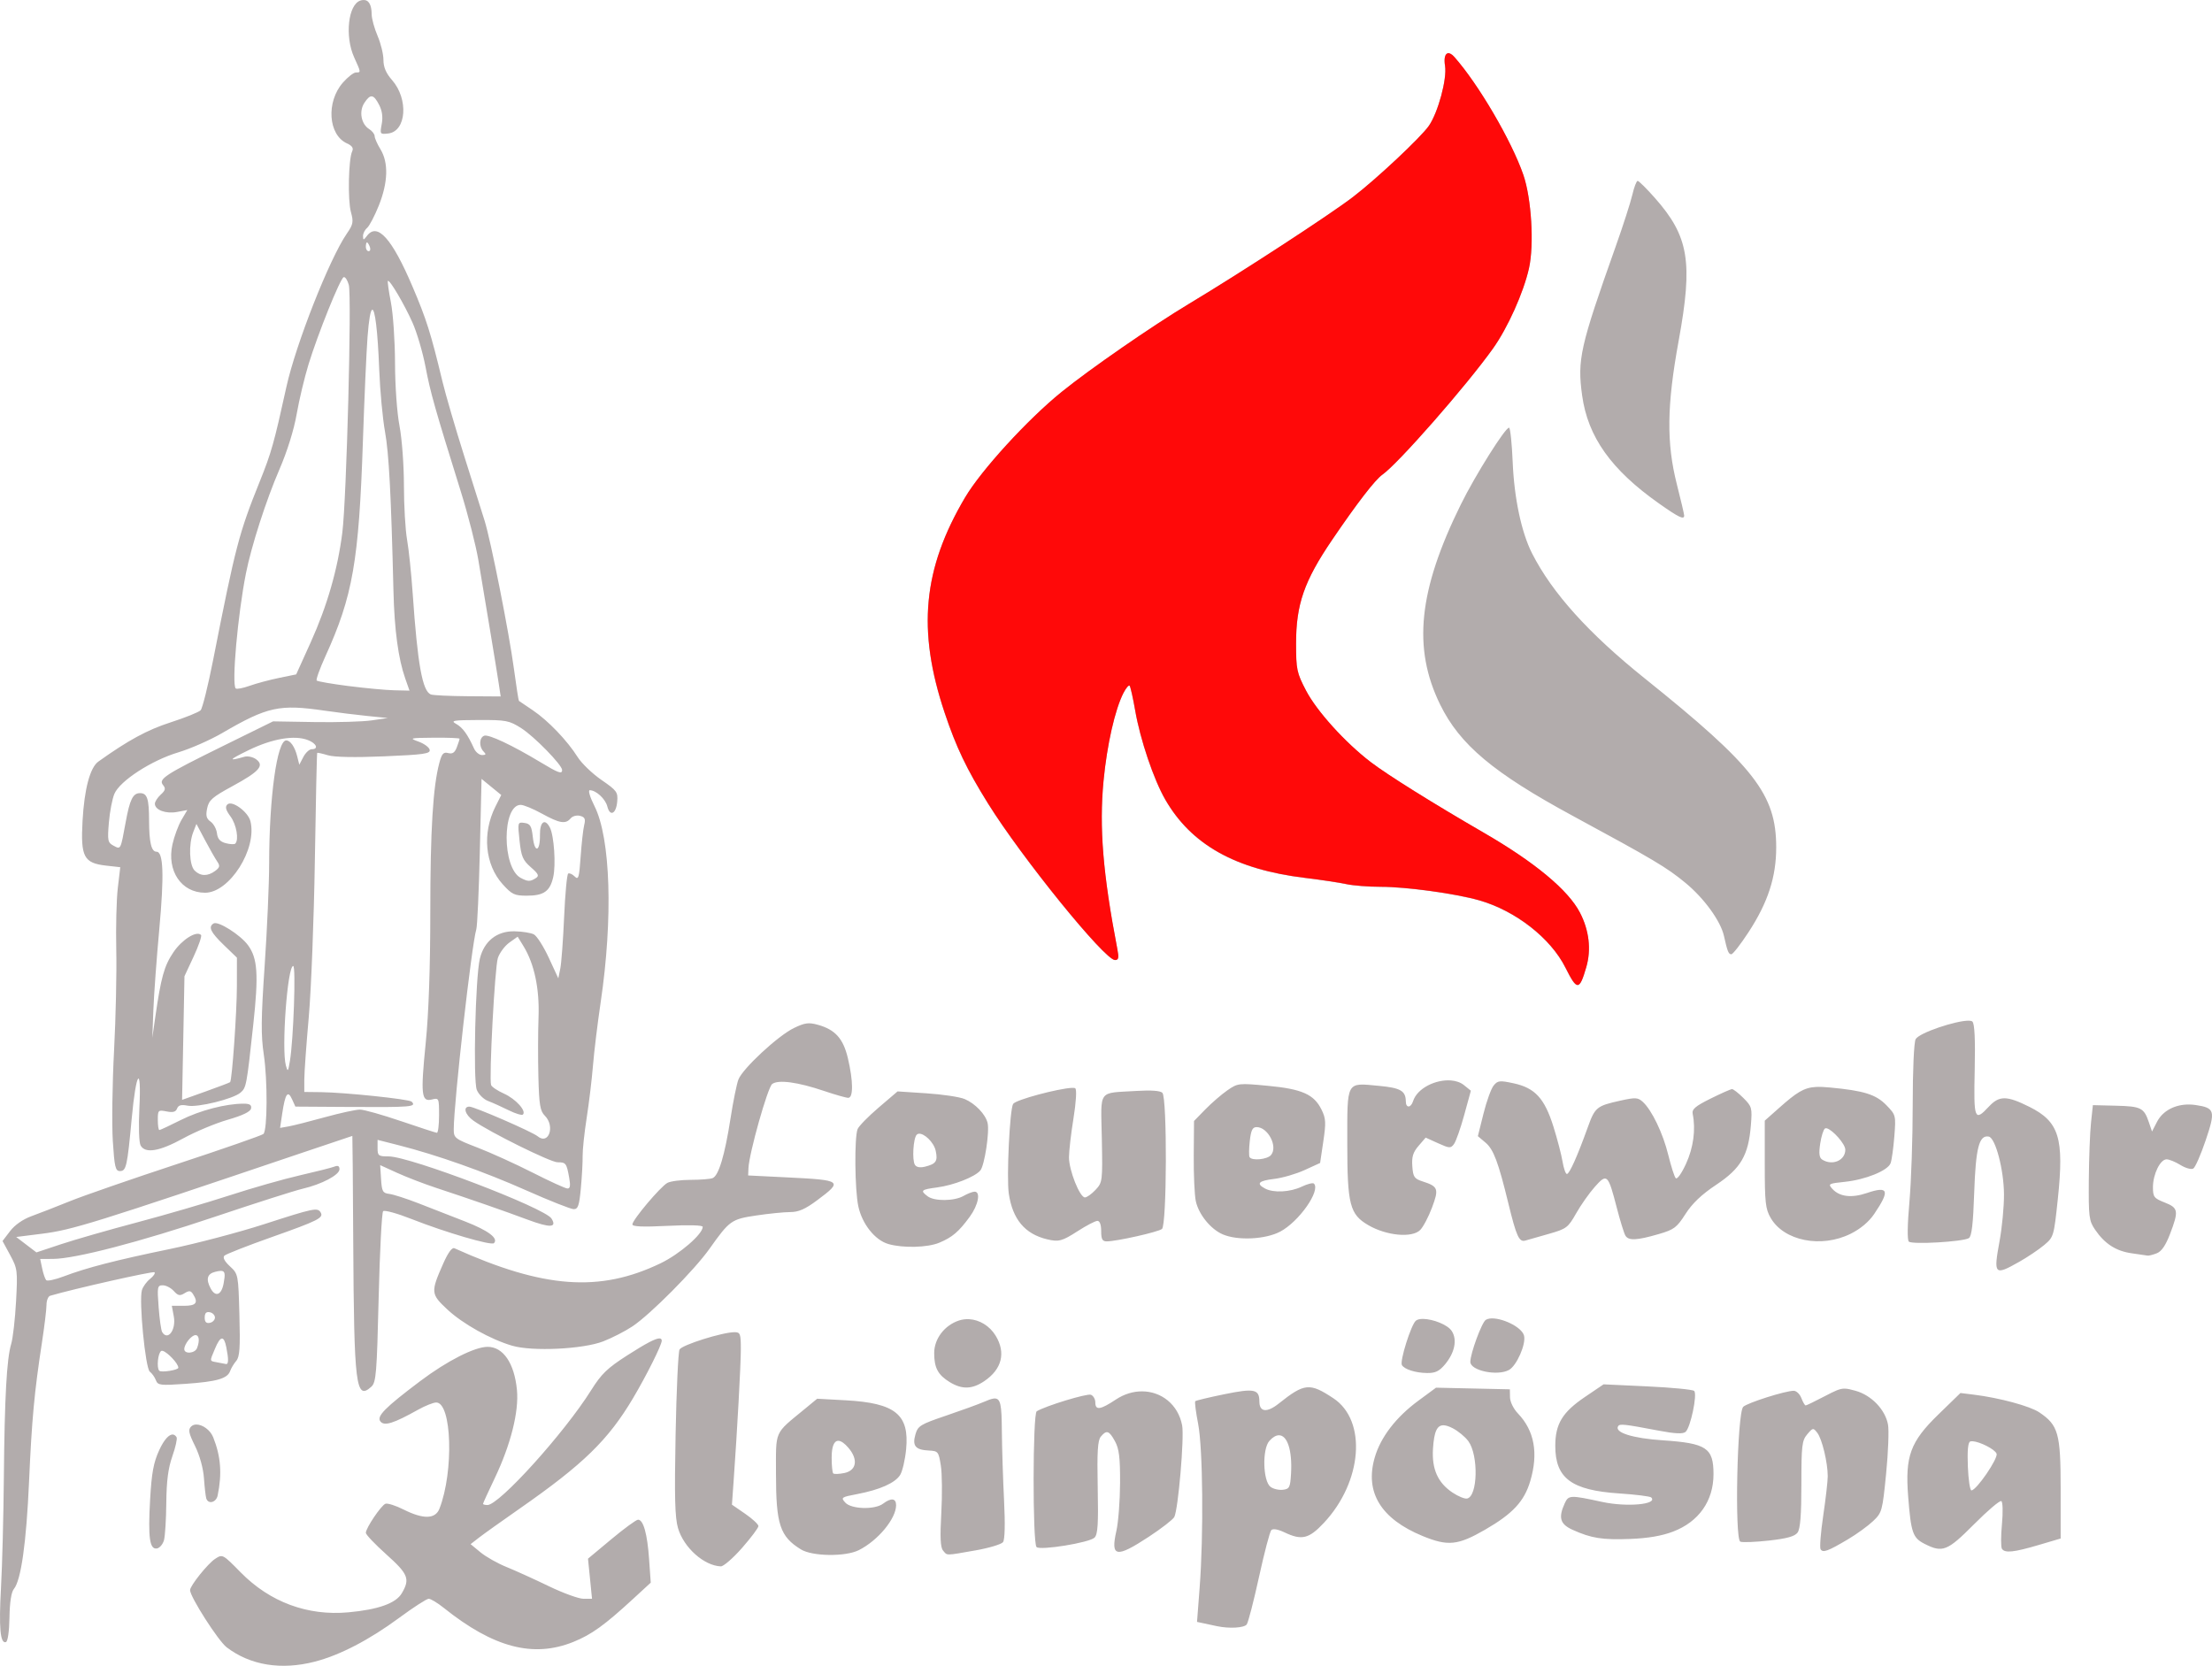
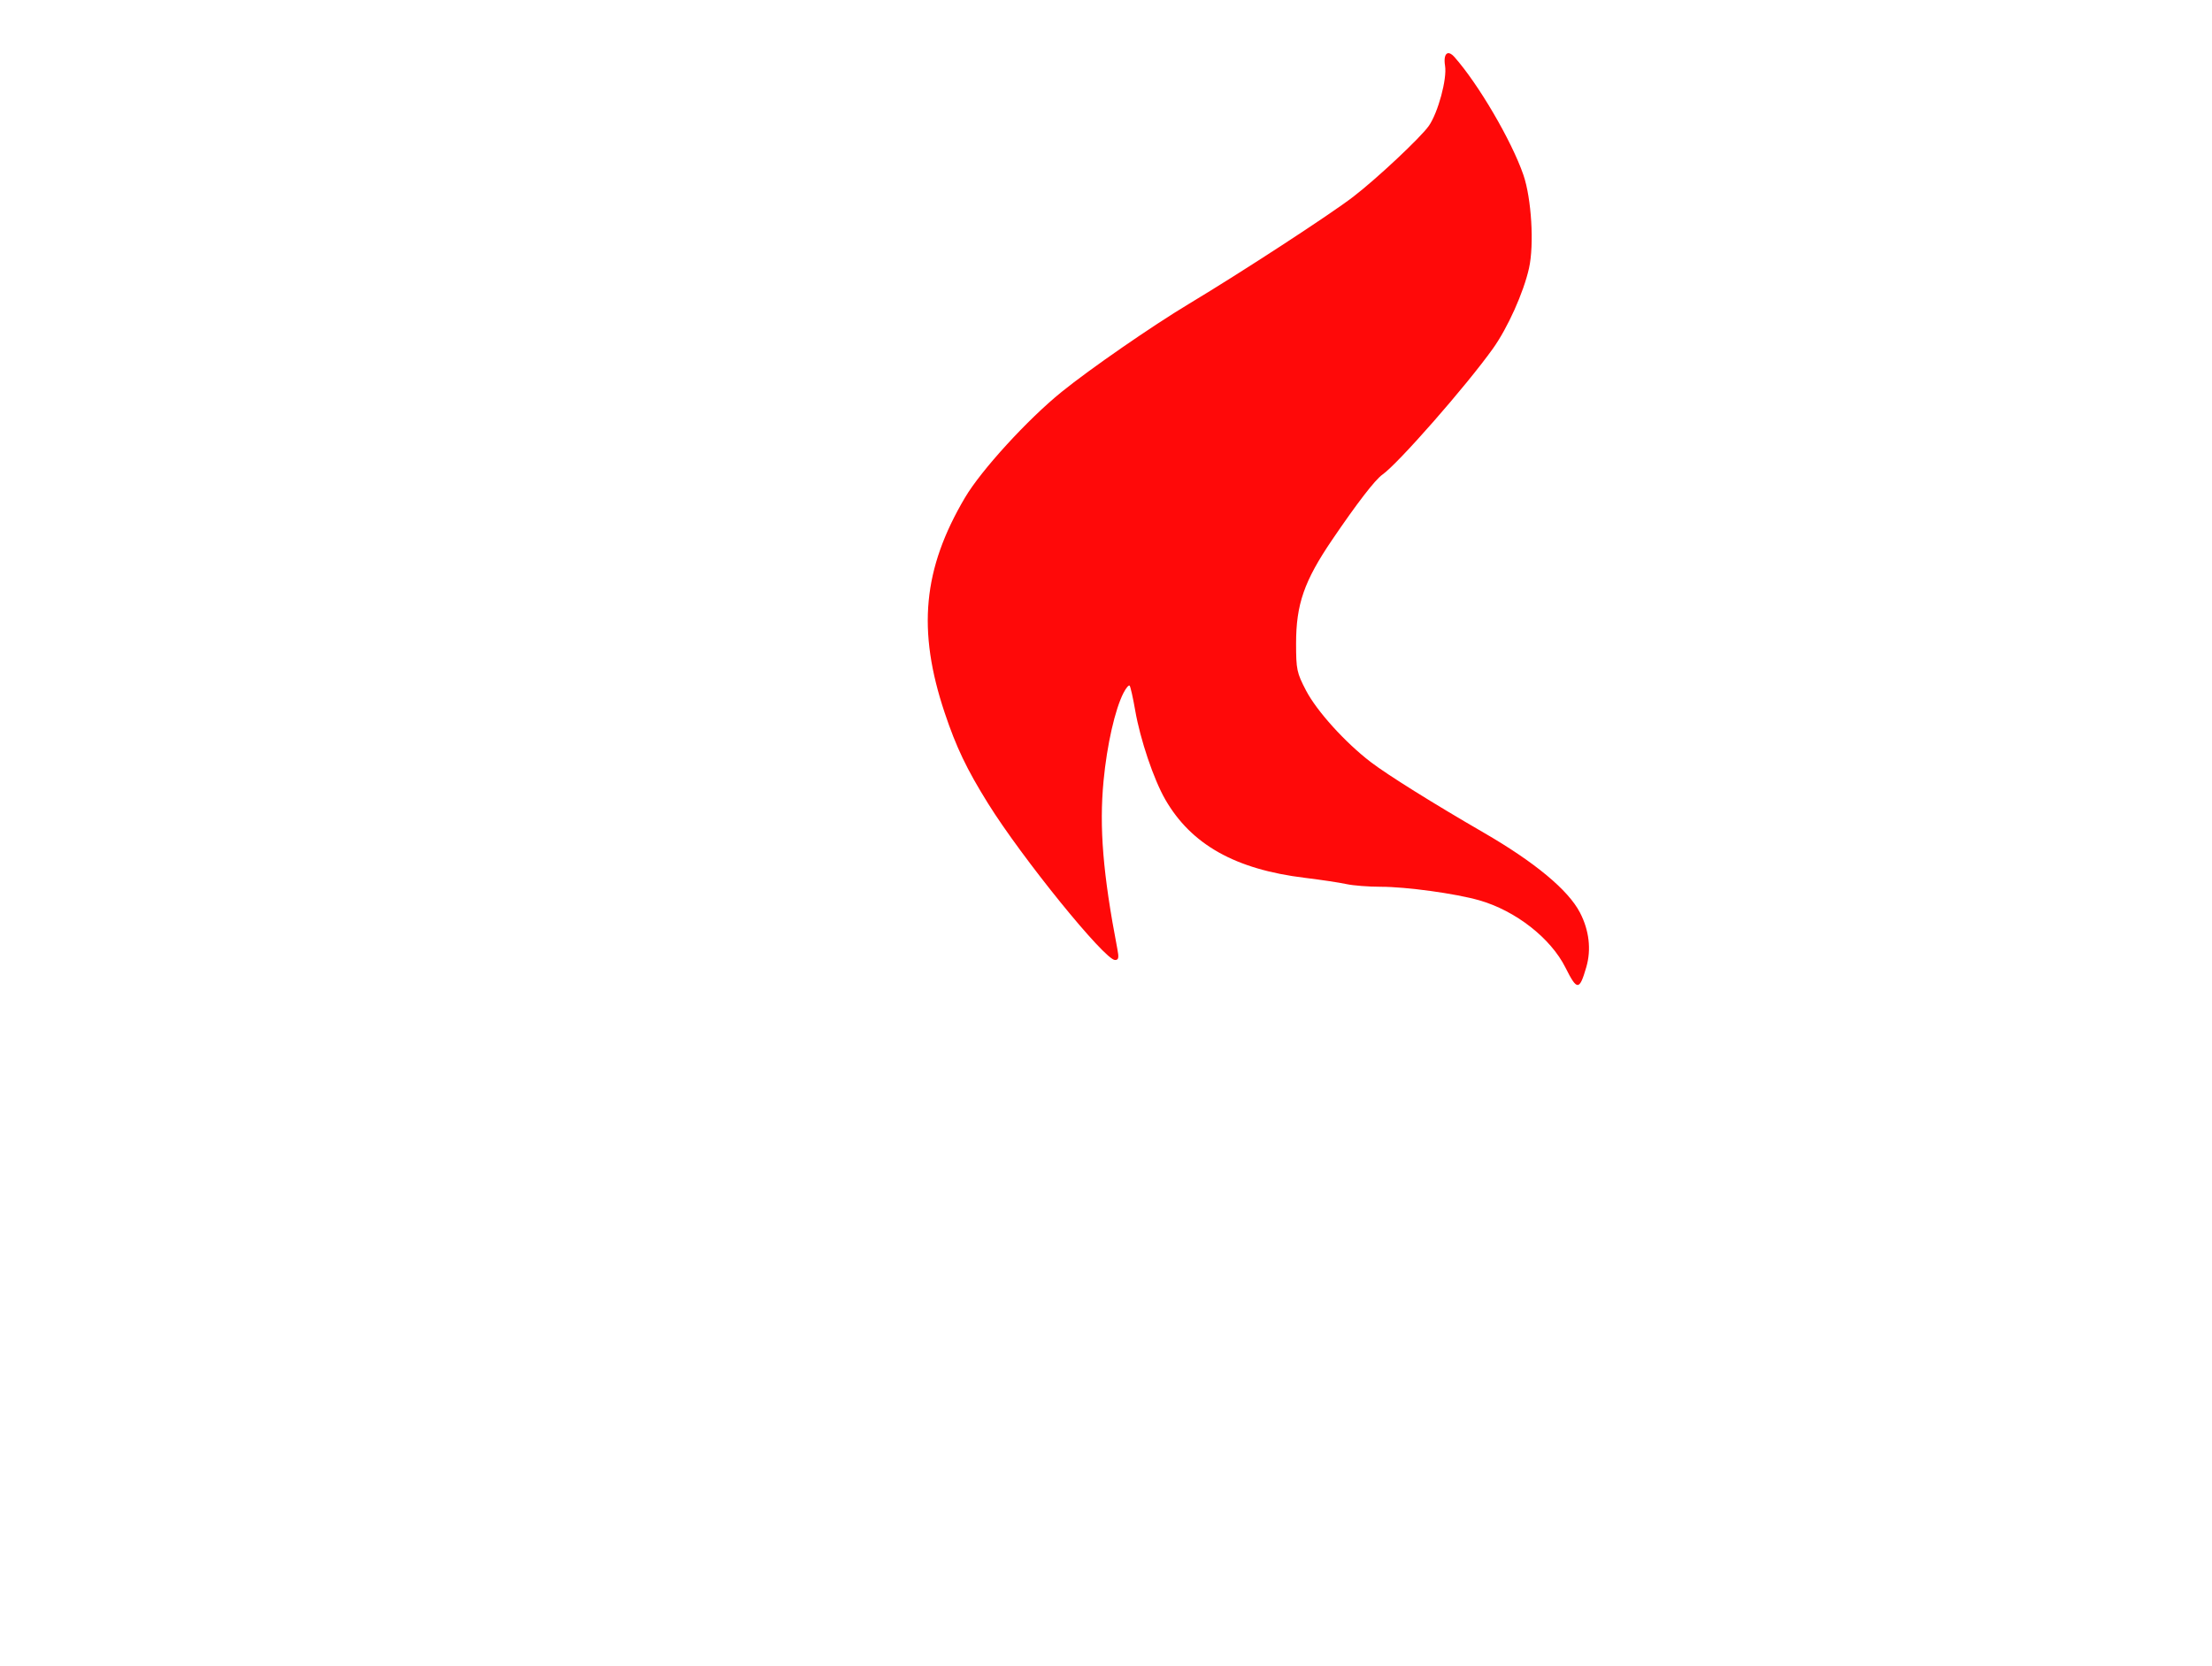
<svg xmlns="http://www.w3.org/2000/svg" xmlns:ns1="http://www.inkscape.org/namespaces/inkscape" xmlns:ns2="http://sodipodi.sourceforge.net/DTD/sodipodi-0.dtd" width="196.419mm" height="147.924mm" viewBox="0 0 695.973 524.14" id="svg4135" version="1.1" ns1:version="1.2.1 (9c6d41e410, 2022-07-14)" ns2:docname="LogoFFW_white1.svg">
  <title id="title4698">Logo FFW KP</title>
  <defs id="defs4137" />
  <ns2:namedview id="base" pagecolor="#ffffff" bordercolor="#666666" borderopacity="1.0" ns1:pageopacity="0.0" ns1:pageshadow="2" ns1:zoom="0.98994949" ns1:cx="358.60415" ns1:cy="313.14729" ns1:document-units="px" ns1:current-layer="layer1" showgrid="false" fit-margin-top="0" fit-margin-left="0" fit-margin-right="0" fit-margin-bottom="0" ns1:window-width="1920" ns1:window-height="1004" ns1:window-x="0" ns1:window-y="48" ns1:window-maximized="1" ns1:showpageshadow="0" ns1:pagecheckerboard="0" ns1:deskcolor="#d1d1d1" />
  <g ns1:label="Ebene 1" ns1:groupmode="layer" id="layer1" transform="translate(-17.728,-153.149)">
-     <path style="fill:#b2acac;fill-opacity:1;stroke:none;stroke-width:12.29;stroke-linecap:round;stroke-linejoin:miter;stroke-miterlimit:4;stroke-dasharray:none;stroke-opacity:1" d="m 131.936,153.158 c -0.252,0.021 -0.52,0.073 -0.805,0.163 -3.868,1.228 -4.968,11.27 -1.964,17.891 2.172,4.787 2.164,4.743 0.534,4.743 -0.708,0 -2.545,1.431 -4.085,3.184 -5.315,6.053 -4.633,16.435 1.255,19.118 1.673,0.762 2.15,1.488 1.66,2.521 -1.157,2.437 -1.425,15.344 -0.394,19.078 0.861,3.12 0.72,3.892 -1.272,6.774 -5.455,7.895 -16.08,34.849 -19.033,48.289 -3.884,17.673 -4.725,20.663 -8.332,29.622 -6.588,16.363 -7.651,20.42 -14.707,56.233 -1.598,8.112 -3.366,15.243 -3.933,15.849 -0.566,0.605 -4.827,2.323 -9.463,3.82 -7.336,2.369 -13.278,5.597 -22.718,12.332 -2.614,1.865 -4.42,8.631 -4.979,18.656 -0.633,11.353 0.392,13.293 7.443,14.088 l 4.422,0.495 -0.771,6.554 c -0.425,3.605 -0.645,12.363 -0.484,19.461 0.161,7.098 -0.151,21.406 -0.698,31.799 -0.547,10.393 -0.721,23.148 -0.388,28.345 0.526,8.203 0.82,9.452 2.239,9.452 1.988,0 2.307,-1.427 3.713,-16.591 1.379,-14.878 3.096,-17.169 2.408,-3.213 -0.289,5.859 -0.126,10.833 0.388,11.753 1.462,2.613 5.921,1.872 13.401,-2.234 3.84,-2.107 10.147,-4.747 14.015,-5.862 4.699,-1.355 7.132,-2.527 7.331,-3.539 0.221,-1.124 -0.392,-1.519 -2.369,-1.519 -5.596,0 -13.746,2.128 -19.753,5.154 -3.436,1.73 -6.463,3.145 -6.729,3.145 -0.267,0 -0.484,-1.44 -0.484,-3.201 0,-3.064 0.12,-3.182 2.751,-2.656 2.015,0.403 2.899,0.16 3.308,-0.906 0.407,-1.063 1.294,-1.309 3.286,-0.911 3.201,0.64 14.371,-2.106 16.676,-4.102 1.817,-1.573 1.907,-2.042 4,-21.295 1.725,-15.868 1.388,-20.969 -1.66,-25.109 -2.407,-3.27 -9.416,-7.692 -10.819,-6.824 -1.745,1.079 -0.952,2.752 3.213,6.774 l 4.135,3.989 -0.011,8.917 c -0.007,8.177 -1.519,29.644 -2.132,30.257 -0.144,0.144 -3.602,1.46 -7.685,2.92 l -7.426,2.65 0.377,-19.45 0.371,-19.45 2.892,-6.206 c 1.59,-3.413 2.633,-6.464 2.318,-6.779 -1.421,-1.421 -5.974,1.431 -8.692,5.446 -2.9,4.283 -3.902,7.883 -5.705,20.445 l -0.928,6.453 0.332,-8.76 c 0.184,-4.816 1.019,-16.22 1.857,-25.346 1.564,-17.054 1.303,-24.429 -0.866,-24.429 -1.624,0 -2.331,-2.953 -2.346,-9.835 -0.011,-6.86 -0.588,-8.602 -2.841,-8.602 -2.244,0 -3.207,1.958 -4.535,9.221 -1.595,8.724 -1.504,8.548 -3.809,7.314 -1.816,-0.972 -1.938,-1.583 -1.463,-7.258 0.285,-3.408 1.068,-7.483 1.738,-9.058 1.738,-4.084 11.671,-10.529 20.119,-13.053 3.802,-1.136 10.021,-3.874 13.823,-6.087 14.271,-8.308 17.972,-9.113 32.266,-7.021 3.802,0.556 9.813,1.303 13.362,1.66 l 6.453,0.647 -5.069,0.743 c -2.788,0.409 -10.909,0.649 -18.049,0.529 l -12.979,-0.219 -15.669,7.713 c -18.378,9.047 -20.515,10.437 -18.938,12.338 0.881,1.062 0.732,1.669 -0.737,2.999 -1.013,0.916 -1.84,2.205 -1.84,2.869 0,1.96 3.454,3.246 6.96,2.588 l 3.246,-0.608 -1.828,3.1 c -1.004,1.707 -2.285,5.167 -2.847,7.685 -1.862,8.347 2.795,15.248 10.279,15.236 7.68,-0.011 16.429,-13.826 14.251,-22.505 -0.75,-2.99 -5.845,-6.685 -7.263,-5.266 -0.758,0.757 -0.498,1.751 0.99,3.764 1.87,2.53 2.715,7.339 1.502,8.552 -0.285,0.285 -1.631,0.225 -2.993,-0.135 -1.786,-0.474 -2.558,-1.345 -2.768,-3.122 -0.16,-1.355 -1.059,-2.999 -1.997,-3.657 -1.328,-0.93 -1.57,-1.86 -1.091,-4.186 0.53,-2.579 1.624,-3.538 7.95,-6.976 8.503,-4.622 10.135,-6.476 7.46,-8.462 -0.987,-0.733 -2.644,-1.089 -3.685,-0.793 -5.291,1.506 -4.957,0.981 1.333,-2.082 7.443,-3.624 14.419,-4.804 18.667,-3.162 2.693,1.041 3.446,2.869 1.181,2.869 -0.745,0 -1.93,1.094 -2.633,2.436 l -1.277,2.442 -0.669,-2.667 c -0.743,-2.958 -2.144,-4.979 -3.449,-4.979 -2.884,0 -5.356,17.851 -5.367,38.719 -0.004,6.337 -0.641,20.773 -1.412,32.08 -1.147,16.819 -1.195,21.932 -0.27,28.114 1.21,8.078 1.139,23.643 -0.112,24.913 -0.416,0.422 -12.522,4.644 -26.904,9.379 -14.382,4.735 -29.673,10.032 -33.982,11.776 -4.309,1.744 -9.773,3.874 -12.141,4.732 -2.649,0.959 -5.225,2.761 -6.689,4.681 l -2.38,3.122 2.402,4.433 c 2.297,4.242 2.376,4.879 1.851,14.577 -0.302,5.577 -0.989,11.588 -1.525,13.362 -1.415,4.681 -2.086,16.853 -2.312,41.943 -0.11,12.168 -0.509,27.769 -0.895,34.668 -0.709,12.716 -0.251,17.81 1.547,17.21 0.585,-0.195 1.04,-3.384 1.114,-7.758 0.076,-4.753 0.579,-7.976 1.384,-8.945 2.255,-2.716 3.925,-14.532 4.777,-33.791 0.866,-19.587 1.658,-28.121 4.062,-43.788 0.778,-5.07 1.42,-10.371 1.423,-11.781 0.003,-1.41 0.519,-2.717 1.153,-2.903 7.424,-2.184 32.423,-7.815 32.84,-7.398 0.303,0.303 -0.333,1.246 -1.412,2.099 -1.079,0.852 -2.229,2.439 -2.554,3.528 -0.984,3.297 1.084,24.609 2.492,25.666 0.683,0.513 1.54,1.717 1.902,2.678 0.604,1.608 1.352,1.701 9.379,1.136 9.805,-0.689 13.139,-1.65 13.981,-4.023 0.318,-0.895 1.183,-2.337 1.924,-3.201 1.083,-1.263 1.28,-4.097 0.996,-14.442 -0.352,-12.785 -0.369,-12.888 -2.987,-15.314 -1.699,-1.575 -2.319,-2.761 -1.744,-3.336 0.491,-0.491 7.243,-3.142 15.01,-5.891 14.56,-5.152 16.321,-6.042 15.264,-7.753 -0.968,-1.566 -2.217,-1.306 -17.649,3.691 -7.973,2.582 -21.379,6.115 -29.79,7.854 -17.12,3.54 -26.213,5.887 -33.402,8.619 -2.678,1.018 -5.152,1.543 -5.497,1.17 -0.345,-0.372 -0.913,-2.026 -1.26,-3.674 l -0.63,-2.993 3.989,-0.011 c 7.01,-0.025 27.285,-5.294 51.006,-13.272 12.675,-4.262 25.069,-8.221 27.546,-8.799 6.062,-1.414 11.629,-4.359 11.629,-6.149 0,-1.022 -0.487,-1.269 -1.615,-0.821 -0.887,0.351 -5.784,1.589 -10.881,2.751 -5.097,1.162 -15.051,4.001 -22.122,6.307 -7.071,2.306 -20.114,6.116 -28.986,8.467 -8.872,2.352 -19.645,5.441 -23.939,6.87 l -7.809,2.599 -3.179,-2.425 -3.184,-2.43 8.225,-1.035 c 9.43,-1.189 16.328,-3.34 81.41,-25.346 8.82,-2.982 16.078,-5.42 16.13,-5.418 0.054,0.002 0.177,14.835 0.276,32.958 0.249,45.848 0.809,50.379 5.699,45.954 1.499,-1.357 1.726,-4.122 2.301,-27.984 0.351,-14.562 0.986,-26.821 1.407,-27.242 0.421,-0.421 4.452,0.692 8.957,2.47 10.618,4.189 25.075,8.423 25.908,7.59 1.509,-1.509 -1.769,-3.977 -9.041,-6.813 -4.266,-1.664 -10.871,-4.241 -14.673,-5.722 -3.802,-1.481 -7.948,-2.815 -9.216,-2.965 -2.05,-0.243 -2.338,-0.759 -2.588,-4.664 l -0.276,-4.388 5.35,2.436 c 2.943,1.34 8.463,3.465 12.265,4.72 11.027,3.641 21.111,7.146 28.75,9.992 7.131,2.657 9.348,2.555 7.533,-0.349 -2.09,-3.343 -44.557,-19.545 -51.232,-19.545 -3.217,0 -3.488,-0.202 -3.488,-2.599 l 0,-2.605 6.594,1.677 c 12.111,3.076 26.92,8.32 40.261,14.251 7.267,3.231 13.955,5.874 14.859,5.874 1.368,0 1.744,-1.118 2.256,-6.684 0.339,-3.676 0.586,-8.212 0.551,-10.082 -0.033,-1.87 0.54,-7.263 1.277,-11.984 0.737,-4.721 1.626,-12.113 1.975,-16.423 0.348,-4.309 1.43,-13.224 2.408,-19.815 3.942,-26.569 3.154,-51.759 -1.941,-61.859 -1.413,-2.802 -2.057,-4.974 -1.474,-4.974 1.973,0 4.928,2.734 5.525,5.114 0.83,3.305 2.778,2.34 3.111,-1.542 0.255,-2.964 -0.114,-3.469 -4.945,-6.796 -2.871,-1.977 -6.247,-5.217 -7.5,-7.201 -3.287,-5.207 -9.276,-11.461 -14.082,-14.707 -2.293,-1.548 -4.271,-2.888 -4.4,-2.976 -0.128,-0.087 -0.847,-4.69 -1.592,-10.223 -1.527,-11.347 -7.24,-40.172 -9.21,-46.472 -0.713,-2.281 -3.589,-11.404 -6.391,-20.277 -2.802,-8.872 -5.89,-19.45 -6.864,-23.506 -3.657,-15.23 -5.051,-19.635 -9.486,-30.021 -6.413,-15.02 -11.004,-20.123 -14.257,-15.838 -1.087,1.432 -1.229,1.444 -1.255,0.113 -0.022,-0.825 0.555,-1.987 1.272,-2.582 0.716,-0.594 2.38,-3.764 3.691,-7.038 2.914,-7.279 3.1,-13.497 0.534,-17.705 -1.013,-1.66 -1.84,-3.531 -1.84,-4.158 0,-0.626 -0.777,-1.623 -1.727,-2.217 -2.52,-1.574 -3.258,-5.566 -1.519,-8.22 1.906,-2.909 2.9,-2.788 4.642,0.58 0.974,1.885 1.247,3.855 0.833,6.065 -0.596,3.176 -0.54,3.265 2.025,2.971 5.748,-0.659 6.483,-10.823 1.215,-16.822 -1.899,-2.163 -2.701,-4.051 -2.701,-6.341 0,-1.792 -0.831,-5.19 -1.845,-7.556 -1.014,-2.366 -1.849,-5.411 -1.857,-6.763 -0.02,-3.109 -0.968,-4.657 -2.729,-4.512 z m 341.337,16.766 c -0.879,0.16 -1.288,1.594 -0.9,3.983 0.664,4.093 -2.188,14.667 -5.086,18.853 -2.497,3.608 -16.447,16.696 -23.815,22.347 -7.354,5.64 -35.05,23.69 -51.62,33.644 -11.634,6.989 -31.201,20.522 -40.125,27.748 -10.71,8.672 -25.275,24.6 -30.364,33.2 -13.287,22.453 -15.122,41.768 -6.425,67.761 3.62,10.82 6.928,17.74 13.61,28.479 10.664,17.142 36.743,49.313 39.974,49.313 1.138,0 1.283,-0.673 0.748,-3.454 -4.537,-23.605 -5.74,-38.284 -4.343,-52.936 1.082,-11.354 3.619,-22.522 6.29,-27.686 0.779,-1.506 1.639,-2.519 1.907,-2.25 0.269,0.269 1.058,3.771 1.755,7.787 1.596,9.199 5.817,21.703 9.469,28.041 8.179,14.193 22.06,21.982 43.918,24.642 5.07,0.617 10.955,1.503 13.081,1.969 2.126,0.466 7.007,0.844 10.841,0.844 7.995,0 23.485,2.128 30.921,4.248 11.437,3.261 22.512,11.903 27.152,21.188 3.655,7.314 4.388,7.3 6.554,-0.152 1.605,-5.519 0.908,-11.551 -1.98,-17.137 -3.687,-7.129 -14.218,-15.876 -30.342,-25.205 -15.865,-9.179 -30.221,-18.151 -35.49,-22.178 -8.06,-6.161 -17.001,-16.054 -20.378,-22.538 -2.896,-5.561 -3.117,-6.588 -3.122,-14.735 -0.007,-12.351 2.544,-19.695 11.32,-32.62 7.83,-11.533 13.54,-18.943 15.838,-20.552 4.962,-3.476 26.406,-27.933 34.781,-39.67 4.657,-6.526 9.632,-17.609 11.348,-25.278 1.659,-7.414 0.785,-21.938 -1.767,-29.363 -3.672,-10.688 -14.167,-28.617 -21.734,-37.132 -0.791,-0.891 -1.487,-1.255 -2.014,-1.159 z m 59.721,40.137 c -0.365,0 -1.12,1.969 -1.677,4.377 -0.557,2.408 -2.932,9.77 -5.272,16.361 -11.166,31.451 -12.074,35.501 -10.527,46.759 1.797,13.072 9.136,23.396 24.192,34.016 6.243,4.404 7.922,5.207 7.922,3.781 0,-0.392 -1.033,-4.804 -2.301,-9.801 -3.313,-13.059 -3.167,-24.795 0.568,-45.212 4.545,-24.844 3.2,-32.85 -7.55,-44.981 -2.583,-2.915 -4.991,-5.3 -5.356,-5.3 z m -399.798,19.354 c 0.199,0 0.597,0.624 0.889,1.384 0.292,0.761 0.131,1.384 -0.36,1.384 -0.491,0 -0.894,-0.623 -0.894,-1.384 0,-0.761 0.166,-1.384 0.366,-1.384 z m -7.342,10.954 c 0.47,-0.195 1.199,0.892 1.62,2.414 0.959,3.465 -0.705,67.293 -2.031,77.888 -1.443,11.537 -4.778,23.13 -9.941,34.55 l -4.58,10.127 -5.407,1.108 c -2.974,0.611 -7.135,1.727 -9.244,2.481 -2.109,0.753 -4.078,1.126 -4.377,0.827 -1.308,-1.308 0.629,-23.107 3.213,-36.187 1.694,-8.575 6.355,-23.05 10.549,-32.75 2.437,-5.635 4.549,-12.409 5.412,-17.357 0.78,-4.463 2.455,-11.498 3.724,-15.641 2.958,-9.648 9.947,-26.999 11.061,-27.461 z m 13.919,1.176 c 0.521,-0.549 5.144,7.284 7.753,13.137 1.376,3.087 3.218,9.345 4.09,13.908 1.565,8.183 2.886,12.858 11.089,39.18 2.291,7.351 4.784,17.098 5.542,21.661 0.758,4.563 2.385,14.309 3.612,21.661 1.227,7.351 2.492,15.129 2.813,17.283 l 0.585,3.916 -10.386,-0.073 c -5.71,-0.044 -10.923,-0.29 -11.59,-0.557 -2.649,-1.06 -4.159,-9.446 -5.694,-31.63 -0.439,-6.337 -1.237,-14.011 -1.778,-17.053 -0.541,-3.042 -0.987,-10.715 -0.99,-17.053 -0.003,-6.391 -0.623,-14.739 -1.39,-18.746 -0.793,-4.141 -1.393,-12.603 -1.412,-19.821 -0.022,-6.926 -0.603,-15.496 -1.294,-19.044 -0.69,-3.549 -1.116,-6.594 -0.951,-6.768 z m -4.951,9.075 c 0.862,-0.372 1.739,6.302 2.228,18.893 0.256,6.591 1.069,15.345 1.812,19.45 1.239,6.851 1.918,19.612 2.661,50.146 0.298,12.255 1.523,21.326 3.713,27.534 l 1.339,3.809 -4.799,-0.107 c -2.639,-0.054 -9.094,-0.658 -14.347,-1.333 l 0,0.006 c -5.252,-0.675 -9.775,-1.454 -10.054,-1.733 -0.279,-0.279 0.954,-3.725 2.746,-7.657 8.599,-18.873 10.527,-29.904 11.787,-67.53 0.45,-13.435 1.107,-28.263 1.463,-32.952 0.421,-5.54 0.934,-8.301 1.452,-8.524 z m 357.726,37.116 c -1.053,-0.331 -10.633,14.905 -15.207,24.181 -13.33,27.029 -15.198,45.142 -6.493,62.923 6.182,12.626 16.759,21.504 41.802,35.062 25.498,13.804 29.436,16.143 35.405,21.064 5.836,4.811 11.045,11.99 12.085,16.659 1.089,4.888 1.45,5.789 2.324,5.789 0.483,0 2.911,-3.114 5.396,-6.92 6.122,-9.377 8.726,-17.355 8.726,-26.73 9.9e-4,-16.661 -6.904,-25.527 -41.397,-53.184 -17.599,-14.111 -29.089,-26.867 -35.411,-39.299 -3.337,-6.561 -5.631,-17.351 -6.104,-28.733 -0.243,-5.83 -0.749,-10.695 -1.125,-10.813 z m -324.178,91.965 c 8.613,-0.033 9.559,0.154 13.368,2.571 4.06,2.577 12.856,11.582 12.856,13.165 0,1.373 -1.155,0.956 -6.836,-2.47 -8.868,-5.347 -16.312,-8.849 -17.689,-8.321 -1.578,0.605 -1.681,3.478 -0.18,4.979 0.86,0.86 0.753,1.103 -0.484,1.103 -0.874,0 -2.015,-0.929 -2.532,-2.07 -2.007,-4.436 -3.578,-6.596 -5.632,-7.736 -1.859,-1.031 -0.931,-1.193 7.128,-1.221 z m -14.105,5.57 c 4.436,-0.043 8.062,0.106 8.062,0.326 0,0.22 -0.393,1.435 -0.872,2.695 -0.638,1.678 -1.357,2.163 -2.701,1.812 -1.498,-0.392 -2.009,0.168 -2.785,3.066 -2.016,7.527 -2.845,21.146 -2.852,46.978 -0.005,17.402 -0.505,31.814 -1.429,41.014 -1.648,16.422 -1.396,18.781 1.924,17.947 2.217,-0.556 2.262,-0.453 2.262,4.979 0,3.052 -0.312,5.525 -0.692,5.497 -0.38,-0.032 -5.461,-1.683 -11.292,-3.674 l 0,0.007 c -5.83,-1.991 -11.633,-3.628 -12.901,-3.634 -1.268,-0.007 -6.25,1.075 -11.067,2.408 -4.816,1.333 -9.948,2.632 -11.41,2.886 l -2.661,0.467 0.675,-4.507 c 0.933,-6.257 1.745,-7.459 3.072,-4.546 l 1.069,2.352 16.383,0.107 c 20.166,0.13 21.852,-0.007 20.187,-1.671 -0.775,-0.775 -20.989,-2.894 -28.463,-2.982 l -5.3,-0.062 0,-3.921 c 0.003,-2.155 0.635,-10.966 1.401,-19.585 0.765,-8.619 1.627,-30.814 1.919,-49.319 0.291,-18.505 0.622,-33.74 0.737,-33.858 0.115,-0.118 1.635,0.217 3.376,0.743 2.007,0.606 8.498,0.73 17.734,0.338 12.433,-0.527 14.522,-0.826 14.285,-2.042 -0.152,-0.784 -1.731,-1.948 -3.505,-2.588 -3.049,-1.1 -2.778,-1.166 4.844,-1.232 z m 14.977,12.957 3.1,2.537 3.1,2.532 -1.823,3.623 c -4.23,8.409 -3.315,18.278 2.267,24.457 2.899,3.208 3.714,3.601 7.573,3.601 5.379,0 7.321,-1.371 8.338,-5.879 0.873,-3.87 0.256,-13.011 -1.052,-15.556 -1.558,-3.033 -3.189,-1.829 -3.128,2.307 0.076,5.334 -1.669,5.874 -2.245,0.692 -0.389,-3.494 -0.802,-4.197 -2.633,-4.456 -2.141,-0.303 -2.164,-0.22 -1.553,5.53 0.535,5.023 1.031,6.197 3.556,8.405 2.441,2.135 2.703,2.715 1.553,3.443 -1.786,1.131 -2.488,1.115 -4.748,-0.09 -5.902,-3.159 -5.889,-22.971 0.011,-22.971 0.92,0 3.919,1.239 6.661,2.751 5.566,3.068 7.483,3.387 9.052,1.497 0.593,-0.715 1.914,-1.069 2.965,-0.793 1.515,0.396 1.774,0.971 1.3,2.897 -0.326,1.323 -0.83,5.807 -1.12,9.964 -0.459,6.621 -0.69,7.394 -1.868,6.217 -0.739,-0.739 -1.662,-1.15 -2.048,-0.911 -0.387,0.238 -0.96,6.36 -1.277,13.604 -0.317,7.244 -0.859,14.564 -1.204,16.265 l -0.625,3.094 -2.993,-6.47 c -1.647,-3.556 -3.763,-6.871 -4.703,-7.365 -0.941,-0.493 -3.695,-0.926 -6.116,-0.968 -5.509,-0.098 -9.536,3.096 -10.875,8.614 -1.398,5.757 -2.16,38.247 -0.968,41.268 0.553,1.403 2.152,2.981 3.556,3.511 1.403,0.53 4.313,1.839 6.464,2.909 2.151,1.07 4.175,1.682 4.501,1.356 1.145,-1.145 -2.26,-4.906 -5.952,-6.571 -2.053,-0.925 -3.884,-2.153 -4.068,-2.723 -0.686,-2.132 1.173,-37.043 2.127,-39.934 0.547,-1.655 2.177,-3.852 3.618,-4.878 l 2.616,-1.862 1.84,2.999 c 3.405,5.552 5.062,13.393 4.726,22.364 -0.171,4.563 -0.192,12.999 -0.045,18.752 0.225,8.829 0.545,10.733 2.025,12.214 3.318,3.318 1.204,9.351 -2.267,6.47 -1.695,-1.407 -19.92,-9.323 -21.464,-9.323 -2.12,0 -1.379,2.547 1.288,4.433 5.104,3.61 24.245,13.081 26.437,13.081 2.64,0 2.844,0.269 3.668,4.838 0.459,2.546 0.311,3.444 -0.568,3.409 -0.656,-0.025 -5.575,-2.276 -10.932,-4.996 -5.357,-2.72 -13.134,-6.254 -17.283,-7.854 -7.255,-2.798 -7.541,-3.023 -7.533,-5.84 0.022,-8.412 5.638,-58.151 7.095,-62.844 0.315,-1.014 0.816,-12.084 1.114,-24.597 z m -89.709,14.167 2.689,5.069 c 1.48,2.788 3.208,5.818 3.837,6.734 0.957,1.395 0.849,1.887 -0.647,2.999 -2.327,1.728 -4.637,1.681 -6.442,-0.124 -1.694,-1.694 -1.934,-8.232 -0.445,-12.085 z m 30.449,44.705 c 0.896,0 0.085,23.241 -1.046,29.959 -0.561,3.331 -0.681,3.46 -1.255,1.378 -1.433,-5.201 0.487,-31.338 2.301,-31.338 z m 527.196,17.205 c -3.907,-0.065 -15.628,3.786 -16.721,5.829 -0.532,0.995 -0.923,9.765 -0.923,20.67 0,10.417 -0.466,24.163 -1.035,30.55 -0.634,7.114 -0.708,11.94 -0.186,12.462 0.982,0.982 17.033,0.058 18.892,-1.091 0.889,-0.549 1.347,-4.465 1.682,-14.386 0.474,-14.023 1.548,-18.143 4.574,-17.565 2.112,0.404 4.759,10.468 4.794,18.223 0.025,3.802 -0.611,10.406 -1.395,14.679 -1.942,10.576 -1.621,10.92 6.099,6.554 l 0,0.007 c 2.654,-1.501 6.209,-3.885 7.899,-5.3 3.034,-2.54 3.09,-2.723 4.338,-14.555 2.015,-19.114 0.419,-24.286 -8.918,-28.952 -7.163,-3.579 -9.498,-3.597 -12.777,-0.09 -4.521,4.84 -4.801,4.133 -4.461,-11.472 0.21,-9.678 -0.025,-14.572 -0.72,-15.275 -0.185,-0.186 -0.584,-0.278 -1.142,-0.287 z m -365.698,0.883 c -1.089,0.149 -2.25,0.603 -3.966,1.435 -5.001,2.421 -16.127,12.749 -17.458,16.203 -0.535,1.389 -1.648,6.88 -2.475,12.203 -1.81,11.647 -3.744,18.088 -5.649,18.819 -0.776,0.297 -3.892,0.54 -6.926,0.54 -3.034,0 -6.312,0.429 -7.286,0.951 -2.164,1.158 -11.016,11.654 -11.016,13.064 0,0.713 3.295,0.852 11.067,0.461 6.745,-0.338 11.061,-0.218 11.061,0.315 0,2.293 -7.289,8.588 -13.283,11.472 -19.147,9.21 -36.729,7.922 -64.847,-4.743 -0.744,-0.335 -1.996,1.381 -3.505,4.793 -3.986,9.014 -3.942,9.587 1.243,14.437 4.852,4.539 13.628,9.447 20.473,11.449 6.326,1.85 22.227,1.09 28.575,-1.367 l 0.006,0 c 2.788,-1.079 6.94,-3.207 9.221,-4.726 5.64,-3.754 19.459,-17.665 24.22,-24.378 6.368,-8.978 6.894,-9.35 14.808,-10.527 3.923,-0.584 8.701,-1.063 10.617,-1.063 2.63,0 4.709,-0.908 8.49,-3.725 8.184,-6.096 7.867,-6.334 -9.486,-7.19 l -12.242,-0.608 0.101,-2.301 c 0.206,-4.673 6.038,-25.38 7.455,-26.465 1.891,-1.449 8.018,-0.631 16.338,2.183 3.511,1.187 6.935,2.16 7.607,2.16 1.616,0 1.573,-5.308 -0.109,-12.434 -1.463,-6.218 -4.001,-9.04 -9.486,-10.555 -1.442,-0.398 -2.461,-0.554 -3.55,-0.405 z m 202.766,17.919 c -4.722,-0.371 -10.612,2.412 -11.922,6.538 -0.684,2.156 -2.254,2.217 -2.273,0.09 -0.032,-3.357 -1.632,-4.287 -8.456,-4.923 -10.426,-0.972 -9.964,-1.806 -9.964,18.127 0,19.232 0.789,22.304 6.583,25.689 5.731,3.348 13.788,4.109 16.355,1.542 l 0,-0.007 c 0.956,-0.956 2.63,-4.13 3.725,-7.055 2.205,-5.894 1.944,-6.64 -2.926,-8.214 -2.665,-0.861 -3.027,-1.387 -3.274,-4.777 -0.217,-2.962 0.218,-4.391 1.958,-6.414 l 2.239,-2.605 3.904,1.767 c 3.627,1.636 3.987,1.651 5.03,0.225 0.617,-0.845 2.06,-4.959 3.207,-9.142 l 2.087,-7.607 -2.155,-1.744 c -1.101,-0.892 -2.544,-1.367 -4.118,-1.491 z m 15.404,0.309 c -0.859,0.098 -1.33,0.51 -1.975,1.305 -0.785,0.967 -2.22,4.944 -3.19,8.839 l -1.767,7.083 2.408,2.031 c 2.526,2.132 4.02,6.105 7.179,19.089 2.537,10.425 3.391,12.291 5.35,11.73 0.873,-0.249 4.219,-1.204 7.438,-2.121 5.498,-1.566 6.014,-1.958 8.529,-6.414 1.473,-2.609 4.117,-6.366 5.874,-8.349 3.858,-4.355 4.186,-4.043 6.92,6.521 1.052,4.064 2.269,8.011 2.706,8.771 0.969,1.685 3.544,1.572 10.538,-0.461 4.792,-1.393 5.653,-2.041 8.4,-6.335 2.131,-3.332 5.068,-6.121 9.688,-9.193 7.711,-5.128 10.111,-9.251 10.87,-18.701 0.44,-5.48 0.32,-5.903 -2.357,-8.58 -1.549,-1.549 -3.159,-2.808 -3.578,-2.796 -0.419,0.011 -3.456,1.357 -6.751,2.993 -4.826,2.396 -5.92,3.337 -5.621,4.822 0.99,4.908 0.232,10.585 -2.093,15.663 -1.41,3.081 -2.806,5.032 -3.246,4.546 -0.425,-0.469 -1.478,-3.76 -2.346,-7.308 -1.669,-6.825 -5.184,-14.136 -8.034,-16.715 -1.522,-1.377 -2.301,-1.42 -7.01,-0.377 -7.526,1.667 -8.007,2.065 -10.33,8.524 -3.245,9.025 -5.725,14.56 -6.521,14.56 -0.4,0 -1.017,-1.761 -1.373,-3.916 -0.355,-2.155 -1.651,-7.112 -2.875,-11.016 -2.784,-8.878 -5.805,-12.158 -12.535,-13.604 -2.19,-0.471 -3.439,-0.689 -4.298,-0.591 z m -81.607,0.917 c -1.621,0.183 -2.503,0.757 -4.147,1.896 -1.842,1.276 -4.957,3.97 -6.92,5.981 l -3.567,3.657 -0.087,10.875 c -0.044,5.981 0.242,12.415 0.641,14.302 0.884,4.165 4.639,8.824 8.445,10.481 4.671,2.035 13.42,1.629 18.105,-0.844 l 0.007,0 c 5.912,-3.12 12.797,-12.931 10.611,-15.117 -0.321,-0.321 -2.04,0.111 -3.826,0.962 -3.666,1.748 -8.886,2.02 -11.545,0.596 -2.912,-1.558 -2.066,-2.445 2.898,-3.033 2.574,-0.305 6.874,-1.558 9.553,-2.785 l 4.872,-2.228 1.007,-6.791 c 0.878,-5.894 0.805,-7.215 -0.563,-9.992 -2.369,-4.814 -6.136,-6.487 -16.895,-7.5 -4.604,-0.433 -6.964,-0.644 -8.585,-0.461 z m 181.032,0.827 c -3.827,0.211 -6.147,1.786 -11.483,6.515 l -4.608,4.085 0,13.694 c 0,12.066 0.219,14.075 1.862,16.918 4.194,7.257 15.933,9.58 25.166,4.979 3.109,-1.549 5.729,-3.749 7.404,-6.222 5.032,-7.429 4.515,-8.908 -2.301,-6.594 -4.823,1.638 -8.611,1.184 -10.859,-1.3 -1.424,-1.574 -1.224,-1.686 3.91,-2.222 6.525,-0.682 13.481,-3.501 14.397,-5.834 0.368,-0.936 0.899,-4.733 1.187,-8.434 0.516,-6.647 0.487,-6.766 -2.498,-9.846 -3.271,-3.375 -7.068,-4.564 -17.683,-5.559 -1.777,-0.167 -3.22,-0.251 -4.495,-0.18 z m -234.109,0.292 c -4.076,0.165 -17.643,3.704 -18.476,5.052 -1.065,1.722 -2.097,23.223 -1.356,28.232 1.192,8.059 5.053,12.673 12.012,14.352 3.683,0.888 4.755,0.601 9.677,-2.571 2.754,-1.774 5.543,-3.224 6.194,-3.224 0.738,0 1.182,1.212 1.182,3.224 0,2.551 0.365,3.229 1.744,3.229 3.101,0 16.197,-2.942 17.385,-3.905 1.545,-1.252 1.661,-41.306 0.124,-42.843 -0.659,-0.659 -3.557,-0.873 -8.068,-0.591 -12.452,0.776 -11.283,-0.817 -10.982,15.016 0.256,13.42 0.211,13.774 -1.975,16.108 -1.229,1.312 -2.732,2.385 -3.342,2.385 -1.627,0 -5.023,-8.536 -5.019,-12.614 0.002,-1.934 0.631,-7.422 1.407,-12.197 0.819,-5.051 1.067,-9.027 0.591,-9.503 -0.131,-0.13 -0.515,-0.175 -1.097,-0.152 z m -54.832,1.108 -5.958,5.092 c -3.277,2.801 -6.253,5.846 -6.616,6.768 -1.044,2.65 -0.892,19.08 0.225,24.288 1.195,5.574 5.233,10.65 9.446,11.871 4.598,1.332 12.338,1.134 16.034,-0.411 4.101,-1.713 6.127,-3.441 9.587,-8.169 2.713,-3.708 3.509,-7.951 1.48,-7.893 -0.634,0.025 -2.187,0.625 -3.454,1.35 -2.899,1.657 -9.167,1.716 -11.292,0.101 -2.385,-1.81 -2.07,-2.108 2.987,-2.779 5.236,-0.695 11.93,-3.327 13.61,-5.35 1.328,-1.6 2.938,-12.188 2.273,-14.954 -0.654,-2.723 -3.889,-6.095 -7.196,-7.505 -1.562,-0.666 -6.955,-1.476 -11.984,-1.806 z m 406.482,4.124 c -4.494,-0.079 -8.396,1.941 -10.2,5.424 l -1.586,3.072 -1.007,-2.959 c -1.534,-4.503 -2.473,-4.968 -10.324,-5.159 l -7.275,-0.18 -0.591,5.53 c -0.326,3.042 -0.638,11.175 -0.692,18.071 -0.087,11.575 0.054,12.771 1.975,15.584 3.024,4.444 6.589,6.742 11.534,7.432 2.401,0.335 4.649,0.663 4.996,0.731 0.347,0.066 1.623,-0.253 2.836,-0.715 1.527,-0.58 2.821,-2.45 4.208,-6.076 2.792,-7.297 2.636,-8.228 -1.682,-9.925 -3.358,-1.319 -3.685,-1.746 -3.685,-4.793 0,-4.1 2.289,-8.788 4.293,-8.788 0.814,0 2.787,0.808 4.383,1.795 1.602,0.99 3.402,1.48 4.023,1.097 0.618,-0.382 2.365,-4.362 3.882,-8.85 3.154,-9.33 2.903,-10.224 -3.128,-11.128 -0.662,-0.099 -1.316,-0.152 -1.958,-0.163 z m -293.51,7.111 c 3.571,0 6.744,6.122 4.546,8.771 -1.176,1.417 -6.007,1.898 -6.763,0.675 -0.235,-0.381 -0.204,-2.662 0.066,-5.069 0.385,-3.417 0.856,-4.377 2.149,-4.377 z m 179.468,0.405 c 1.819,0.544 5.755,4.895 5.755,6.712 0,3.378 -4.081,5.127 -7.263,3.111 -0.943,-0.598 -1.106,-1.9 -0.636,-5.035 0.348,-2.326 1.031,-4.472 1.513,-4.771 0.156,-0.097 0.37,-0.095 0.63,-0.018 z m -285.807,1.682 c 1.667,-0.252 4.766,2.635 5.362,5.345 0.716,3.263 0.12,4.159 -3.364,5.018 -1.569,0.388 -2.7,0.178 -3.179,-0.596 -0.925,-1.497 -0.514,-8.339 0.568,-9.458 0.168,-0.174 0.376,-0.274 0.613,-0.309 z M 87.225,553.024 c 1.36,-0.003 1.414,1.014 0.855,3.995 -0.684,3.643 -2.566,4.352 -4.073,1.536 -1.555,-2.905 -1.101,-4.595 1.395,-5.221 0.768,-0.193 1.369,-0.308 1.823,-0.309 z m -18.274,4.546 c 1.008,0 2.563,0.809 3.454,1.795 1.341,1.482 1.929,1.602 3.398,0.692 1.431,-0.886 1.947,-0.832 2.656,0.281 1.741,2.737 1,3.685 -2.881,3.685 l -3.792,0 0.619,3.297 c 0.796,4.245 -1.867,7.864 -3.657,4.968 -0.323,-0.524 -0.822,-4.046 -1.108,-7.832 -0.487,-6.43 -0.402,-6.886 1.311,-6.886 z m 14.065,8.445 c 0.204,-0.038 0.448,-0.028 0.731,0.032 0.887,0.171 1.609,0.924 1.609,1.671 0,0.747 -0.722,1.494 -1.609,1.665 -1.132,0.218 -1.615,-0.277 -1.615,-1.665 0,-1.041 0.27,-1.586 0.883,-1.699 z m 403.439,2.014 c -0.493,0.066 -0.918,0.204 -1.255,0.422 -1.264,0.817 -4.855,10.582 -4.855,13.204 0,2.759 8.436,4.548 12.13,2.571 2.435,-1.303 5.459,-8.182 4.765,-10.836 -0.731,-2.794 -7.337,-5.818 -10.785,-5.362 z m -20.907,0.118 c -1.011,-0.021 -1.848,0.147 -2.335,0.551 -1.512,1.255 -5.135,12.782 -4.394,13.981 0.833,1.347 4.231,2.424 7.848,2.487 2.652,0.044 3.868,-0.528 5.683,-2.684 3.1,-3.684 3.936,-7.802 2.143,-10.538 -1.319,-2.013 -5.911,-3.741 -8.945,-3.798 z m -142.898,0.084 c -1.081,-0.059 -2.167,0.073 -3.207,0.416 -4.549,1.501 -7.787,5.766 -7.787,10.256 0,4.646 1.198,6.873 4.9,9.131 3.863,2.355 7.039,2.266 10.853,-0.304 5.562,-3.748 6.862,-8.936 3.584,-14.313 -1.889,-3.099 -5.101,-5.008 -8.344,-5.187 z m -73.792,4.09 c -3.825,0 -16.587,4.019 -17.328,5.457 -0.412,0.8 -0.97,12.827 -1.238,26.724 -0.383,19.853 -0.217,26.177 0.776,29.52 1.816,6.115 8.178,11.783 13.452,11.984 0.845,0.032 3.853,-2.581 6.684,-5.806 2.831,-3.225 5.148,-6.316 5.148,-6.87 0,-0.553 -1.873,-2.295 -4.163,-3.871 l -4.169,-2.869 0.506,-7.083 c 1.174,-16.478 2.295,-36.926 2.295,-41.87 0,-4.809 -0.188,-5.317 -1.964,-5.317 z m -169.617,0.923 c 1.15,0 1.365,1.787 0.489,4.068 -0.661,1.721 -4.065,1.983 -4.023,0.309 0.044,-1.614 2.273,-4.377 3.533,-4.377 z m 146.105,1.046 c -1.199,-0.133 -4.339,1.522 -10.29,5.339 -6.241,4.004 -8.108,5.806 -11.337,10.954 -8.439,13.455 -28.913,36.12 -32.626,36.12 -0.766,0 -1.39,-0.167 -1.39,-0.371 0,-0.205 1.657,-3.831 3.679,-8.062 5.033,-10.529 7.654,-20.954 6.993,-27.787 -0.812,-8.397 -4.32,-13.555 -9.221,-13.553 -4.089,8.5e-4 -12.778,4.423 -21.272,10.825 -11.141,8.397 -13.771,11.077 -12.439,12.681 1.241,1.495 4.123,0.589 11.86,-3.736 2.221,-1.242 4.776,-2.256 5.677,-2.256 4.911,0 5.57,21.744 1.013,33.414 -1.289,3.299 -5.066,3.388 -11.286,0.264 -2.487,-1.249 -5.054,-2.067 -5.705,-1.817 -1.366,0.525 -6.172,7.651 -6.172,9.154 0,0.555 2.904,3.613 6.453,6.791 6.904,6.181 7.517,7.72 4.855,12.226 -1.864,3.155 -7.41,5.134 -16.817,5.992 -12.831,1.17 -24.672,-3.22 -33.852,-12.552 -5.705,-5.799 -5.714,-5.808 -8.079,-4.259 -2.307,1.511 -7.865,8.454 -7.865,9.823 0,2.113 8.873,15.976 11.517,17.992 7.415,5.656 17.117,7.242 27.697,4.523 7.875,-2.024 17.167,-6.847 26.55,-13.773 4.486,-3.311 8.681,-6.02 9.322,-6.02 0.641,0 2.778,1.292 4.748,2.869 15.641,12.516 28.151,15.799 40.773,10.701 5.717,-2.309 9.815,-5.265 18.831,-13.57 l 5.508,-5.069 -0.518,-7.387 c -0.551,-7.942 -1.805,-12.428 -3.471,-12.428 -0.572,0 -4.347,2.757 -8.394,6.133 l -7.359,6.138 0.636,6.307 0.63,6.307 -2.695,0 c -1.482,0 -6.4,-1.786 -10.926,-3.972 -4.526,-2.187 -10.506,-4.903 -13.295,-6.031 -2.788,-1.128 -6.471,-3.207 -8.18,-4.619 l -3.106,-2.565 2.644,-2.054 c 1.456,-1.131 7.23,-5.252 12.828,-9.154 20.017,-13.951 27.841,-21.576 35.653,-34.747 4.251,-7.168 9.013,-16.709 9.013,-18.054 0,-0.428 -0.185,-0.67 -0.585,-0.715 z m -137.835,0.032 c 0.581,-0.075 1.04,0.833 1.418,2.723 0.763,3.813 0.73,5.447 -0.113,5.294 -0.38,-0.066 -1.627,-0.309 -2.768,-0.529 -2.463,-0.475 -2.409,-0.154 -0.675,-4.304 0.856,-2.049 1.557,-3.11 2.138,-3.184 z m -18.544,3.893 c 1.486,0.452 4.856,3.935 4.867,5.294 0.006,0.726 -5.364,1.573 -5.992,0.945 -0.898,-0.898 -0.434,-5.583 0.619,-6.234 0.12,-0.074 0.294,-0.07 0.506,-0.007 z m 453.303,10.515 -5.913,4.006 c -7.061,4.788 -9.283,8.471 -9.283,15.382 0,10.162 5.088,13.945 20.074,14.937 5.21,0.345 9.758,0.913 10.11,1.266 2.193,2.193 -7.666,3.093 -15.432,1.407 -10.101,-2.194 -10.588,-2.176 -11.792,0.467 -2.049,4.498 -1.443,6.537 2.476,8.304 5.905,2.663 9.353,3.212 18.071,2.881 5.654,-0.214 9.972,-0.952 13.559,-2.318 8.091,-3.082 12.715,-9.651 12.715,-18.066 0,-8.265 -2.196,-9.729 -15.933,-10.65 -9.571,-0.642 -15.306,-2.455 -14.077,-4.445 0.507,-0.821 1.859,-0.668 12.805,1.407 5.129,0.972 7.57,1.082 8.405,0.388 1.562,-1.297 3.788,-11.879 2.712,-12.895 -0.455,-0.43 -7.053,-1.068 -14.662,-1.423 z m -93.371,0.945 c -2.353,0.229 -4.787,1.878 -8.833,5.103 -3.712,2.959 -6.093,2.704 -6.093,-0.653 0,-3.875 -1.607,-4.207 -11.038,-2.279 -4.804,0.982 -8.916,1.968 -9.137,2.189 -0.221,0.221 0.185,3.411 0.9,7.089 1.502,7.723 1.755,34.87 0.478,51.575 l -0.822,10.78 2.205,0.472 c 1.213,0.262 3.037,0.652 4.051,0.867 3.908,0.826 8.569,0.557 9.384,-0.545 0.469,-0.634 2.208,-7.378 3.871,-14.982 1.662,-7.605 3.399,-14.213 3.86,-14.69 0.52,-0.538 2.079,-0.274 4.107,0.692 5.453,2.6 7.701,2.068 12.4,-2.937 12.172,-12.964 13.652,-32.207 3.021,-39.242 -3.732,-2.47 -6.002,-3.666 -8.355,-3.438 z m 40.654,0.107 -5.564,4.101 c -7.027,5.173 -11.857,11.454 -13.716,17.852 -3.184,10.951 1.917,19.317 15.072,24.727 7.93,3.261 11.082,2.945 19.601,-1.969 8.749,-5.046 12.359,-8.925 14.257,-15.314 2.607,-8.78 1.312,-15.866 -3.888,-21.295 -1.383,-1.444 -2.463,-3.645 -2.487,-5.069 l -0.044,-2.515 -11.612,-0.259 z m 128.551,0.298 c -1.567,-0.007 -2.972,0.67 -6.267,2.397 -3.035,1.591 -5.728,2.892 -5.986,2.892 -0.259,0 -0.863,-1.04 -1.345,-2.307 -0.482,-1.268 -1.569,-2.301 -2.414,-2.301 -2.645,0 -14.577,3.786 -15.882,5.041 -1.908,1.833 -2.759,41.727 -0.906,42.438 0.723,0.278 4.798,0.117 9.058,-0.36 5.655,-0.633 8.07,-1.311 8.946,-2.509 0.856,-1.171 1.198,-5.521 1.198,-15.191 0,-12.207 0.18,-13.764 1.84,-15.725 1.777,-2.099 1.892,-2.115 3.173,-0.461 1.495,1.929 3.28,9.365 3.28,13.655 0,1.558 -0.641,7.143 -1.423,12.417 -0.783,5.274 -1.154,10.025 -0.827,10.555 0.736,1.191 2.273,0.629 8.608,-3.128 2.736,-1.623 6.29,-4.195 7.893,-5.716 2.825,-2.68 2.95,-3.14 4.118,-14.949 0.663,-6.701 0.93,-13.653 0.591,-15.455 -0.886,-4.721 -5.21,-9.215 -10.217,-10.617 -1.5,-0.42 -2.497,-0.67 -3.438,-0.675 z m -221.045,0.861 c -2.726,-0.011 -5.584,0.808 -8.253,2.582 -4.873,3.24 -6.453,3.46 -6.453,0.895 0,-1.03 -0.621,-2.115 -1.384,-2.408 -1.231,-0.473 -14.342,3.529 -17.053,5.204 -1.267,0.784 -1.32,41.449 -0.054,42.714 1.141,1.141 16.662,-1.382 18.246,-2.965 1.029,-1.029 1.235,-4.268 1.002,-15.77 -0.227,-11.255 -0.011,-14.821 0.973,-16.006 1.811,-2.182 2.621,-1.912 4.467,1.474 1.293,2.371 1.627,5.112 1.592,13.137 -0.025,5.577 -0.548,12.351 -1.159,15.056 -1.872,8.278 -0.098,8.601 10.189,1.851 3.984,-2.615 7.598,-5.416 8.029,-6.223 1.227,-2.3 3.183,-25.058 2.475,-28.8 -1.265,-6.695 -6.617,-10.721 -12.614,-10.74 z m 257.497,0.518 -6.988,6.791 c -8.791,8.551 -10.457,13.086 -9.463,25.785 0.892,11.403 1.448,13.005 5.159,14.887 5.679,2.879 7.154,2.297 15.579,-6.172 4.261,-4.284 8.119,-7.562 8.574,-7.28 0.462,0.285 0.55,3.492 0.197,7.252 -0.347,3.707 -0.354,7.193 -0.011,7.742 0.884,1.429 3.707,1.138 11.567,-1.181 l 6.915,-2.042 0,-15.635 c -7.8e-4,-17.441 -0.722,-20.017 -6.718,-24.057 -2.924,-1.971 -12.555,-4.574 -20.569,-5.564 z m -304.177,1.744 c -0.762,0.091 -1.76,0.476 -3.055,1.035 -1.775,0.767 -7.164,2.727 -11.978,4.36 -8.07,2.739 -8.818,3.2 -9.593,5.902 -1.032,3.6 0.004,4.847 4.203,5.058 2.938,0.148 3.097,0.345 3.792,4.732 0.4,2.519 0.465,9.26 0.146,14.977 -0.424,7.576 -0.275,10.763 0.545,11.753 1.368,1.648 0.611,1.649 10.121,-0.025 l 0,0.007 c 4.309,-0.757 8.247,-1.936 8.754,-2.622 0.578,-0.782 0.702,-5.686 0.327,-13.143 -0.33,-6.542 -0.642,-16.32 -0.692,-21.728 -0.076,-8.215 -0.284,-10.58 -2.571,-10.307 z m -55.541,0.056 -3.944,3.252 c -9.696,7.99 -9.013,6.45 -9.013,20.338 0,15.967 1.239,19.743 7.832,23.815 3.604,2.226 14.027,2.358 18.251,0.231 6.027,-3.036 11.708,-9.895 11.708,-14.139 0,-2.205 -1.564,-2.388 -4.09,-0.478 -2.603,1.969 -10,1.76 -11.894,-0.332 -1.45,-1.602 -1.272,-1.729 3.775,-2.689 7.087,-1.349 11.895,-3.489 13.48,-6.003 0.717,-1.138 1.565,-4.767 1.885,-8.062 1.065,-10.973 -3.374,-14.577 -19.005,-15.438 z m -195.345,8.119 c -0.634,0.007 -1.206,0.205 -1.632,0.63 -0.992,0.992 -0.768,2.072 1.238,6.127 1.472,2.975 2.581,6.991 2.802,10.138 0.2,2.865 0.53,5.729 0.731,6.363 0.613,1.931 3.122,1.284 3.578,-0.922 1.417,-6.858 1.006,-12.29 -1.395,-18.319 -0.939,-2.356 -3.422,-4.039 -5.322,-4.017 z m 392.58,0.242 c 0.743,0.052 1.632,0.364 2.695,0.906 1.727,0.88 3.951,2.711 4.945,4.068 3.268,4.459 2.981,17.42 -0.4,18.071 -0.754,0.145 -2.797,-0.695 -4.546,-1.862 -4.667,-3.118 -6.58,-7.418 -6.166,-13.868 0.339,-5.295 1.245,-7.47 3.471,-7.314 z m -399.872,2.914 c -1.238,-0.184 -2.853,1.574 -4.394,4.94 -1.773,3.873 -2.365,7.108 -2.847,15.539 -0.685,12 -0.147,15.797 2.183,15.348 0.847,-0.163 1.831,-1.329 2.183,-2.594 0.352,-1.265 0.681,-6.566 0.731,-11.776 0.065,-6.876 0.587,-10.888 1.907,-14.645 1.001,-2.846 1.598,-5.533 1.328,-5.969 -0.312,-0.505 -0.679,-0.783 -1.091,-0.844 z M 420.044,604.754 c 2.638,-0.11 4.325,4.514 3.888,12.085 -0.252,4.344 -0.495,4.825 -2.582,5.069 -1.268,0.148 -3.01,-0.267 -3.871,-0.922 -2.411,-1.834 -2.655,-11.928 -0.348,-14.476 1.046,-1.156 2.035,-1.719 2.914,-1.755 z m -138.482,1.75 c 0.83,0.047 1.88,0.77 3.1,2.189 3.158,3.672 2.581,7.159 -1.316,7.95 -1.631,0.331 -3.19,0.382 -3.46,0.112 -0.27,-0.27 -0.489,-2.513 -0.489,-4.979 0,-3.556 0.782,-5.349 2.166,-5.272 z m 356.854,0.135 c 2.235,0.154 6.959,2.486 7.505,3.91 0.564,1.47 -6.34,11.55 -7.91,11.55 -0.452,0 -0.96,-3.372 -1.125,-7.494 -0.2,-4.988 0.044,-7.628 0.743,-7.893 0.198,-0.076 0.468,-0.095 0.788,-0.073 z" id="rect987" ns1:connector-curvature="0" />
-   </g>
+     </g>
  <g ns1:groupmode="layer" id="layer2" ns1:label="vorn">
    <path style="fill:#ff0909;fill-opacity:1;stroke:none;stroke-width:12.29;stroke-linecap:round;stroke-linejoin:miter;stroke-miterlimit:4;stroke-dasharray:none;stroke-opacity:1" d="m 455.566,16.738 c -0.879,0.16 -1.288,1.594 -0.9,3.983 0.664,4.093 -2.188,14.667 -5.086,18.853 -2.497,3.608 -16.447,16.696 -23.815,22.347 -7.354,5.64 -35.05,23.69 -51.62,33.644 -11.634,6.989 -31.201,20.522 -40.125,27.748 -10.71,8.672 -25.275,24.6 -30.364,33.2 -13.287,22.453 -15.122,41.768 -6.425,67.761 3.62,10.82 6.928,17.74 13.61,28.479 10.664,17.142 36.743,49.313 39.974,49.313 1.138,0 1.283,-0.673 0.748,-3.454 -4.537,-23.605 -5.74,-38.284 -4.343,-52.936 1.082,-11.354 3.619,-22.522 6.29,-27.686 0.779,-1.506 1.639,-2.519 1.907,-2.25 0.269,0.269 1.058,3.771 1.755,7.787 1.596,9.199 5.817,21.703 9.469,28.041 8.179,14.193 22.06,21.982 43.918,24.642 5.07,0.617 10.955,1.503 13.081,1.969 2.126,0.466 7.007,0.844 10.841,0.844 7.995,0 23.485,2.128 30.921,4.248 11.437,3.261 22.512,11.903 27.152,21.188 3.655,7.314 4.388,7.3 6.554,-0.152 1.605,-5.519 0.908,-11.551 -1.98,-17.137 -3.687,-7.129 -14.218,-15.876 -30.342,-25.205 -15.865,-9.179 -30.221,-18.151 -35.49,-22.178 -8.06,-6.161 -17.001,-16.054 -20.378,-22.538 -2.896,-5.561 -3.117,-6.588 -3.122,-14.735 -0.007,-12.351 2.544,-19.695 11.32,-32.62 7.83,-11.533 13.54,-18.943 15.838,-20.552 4.962,-3.476 26.406,-27.933 34.781,-39.67 4.657,-6.526 9.632,-17.609 11.348,-25.278 1.659,-7.414 0.785,-21.938 -1.767,-29.363 -3.672,-10.688 -14.167,-28.617 -21.734,-37.132 -0.791,-0.891 -1.487,-1.255 -2.014,-1.159 z" id="path902" />
  </g>
</svg>